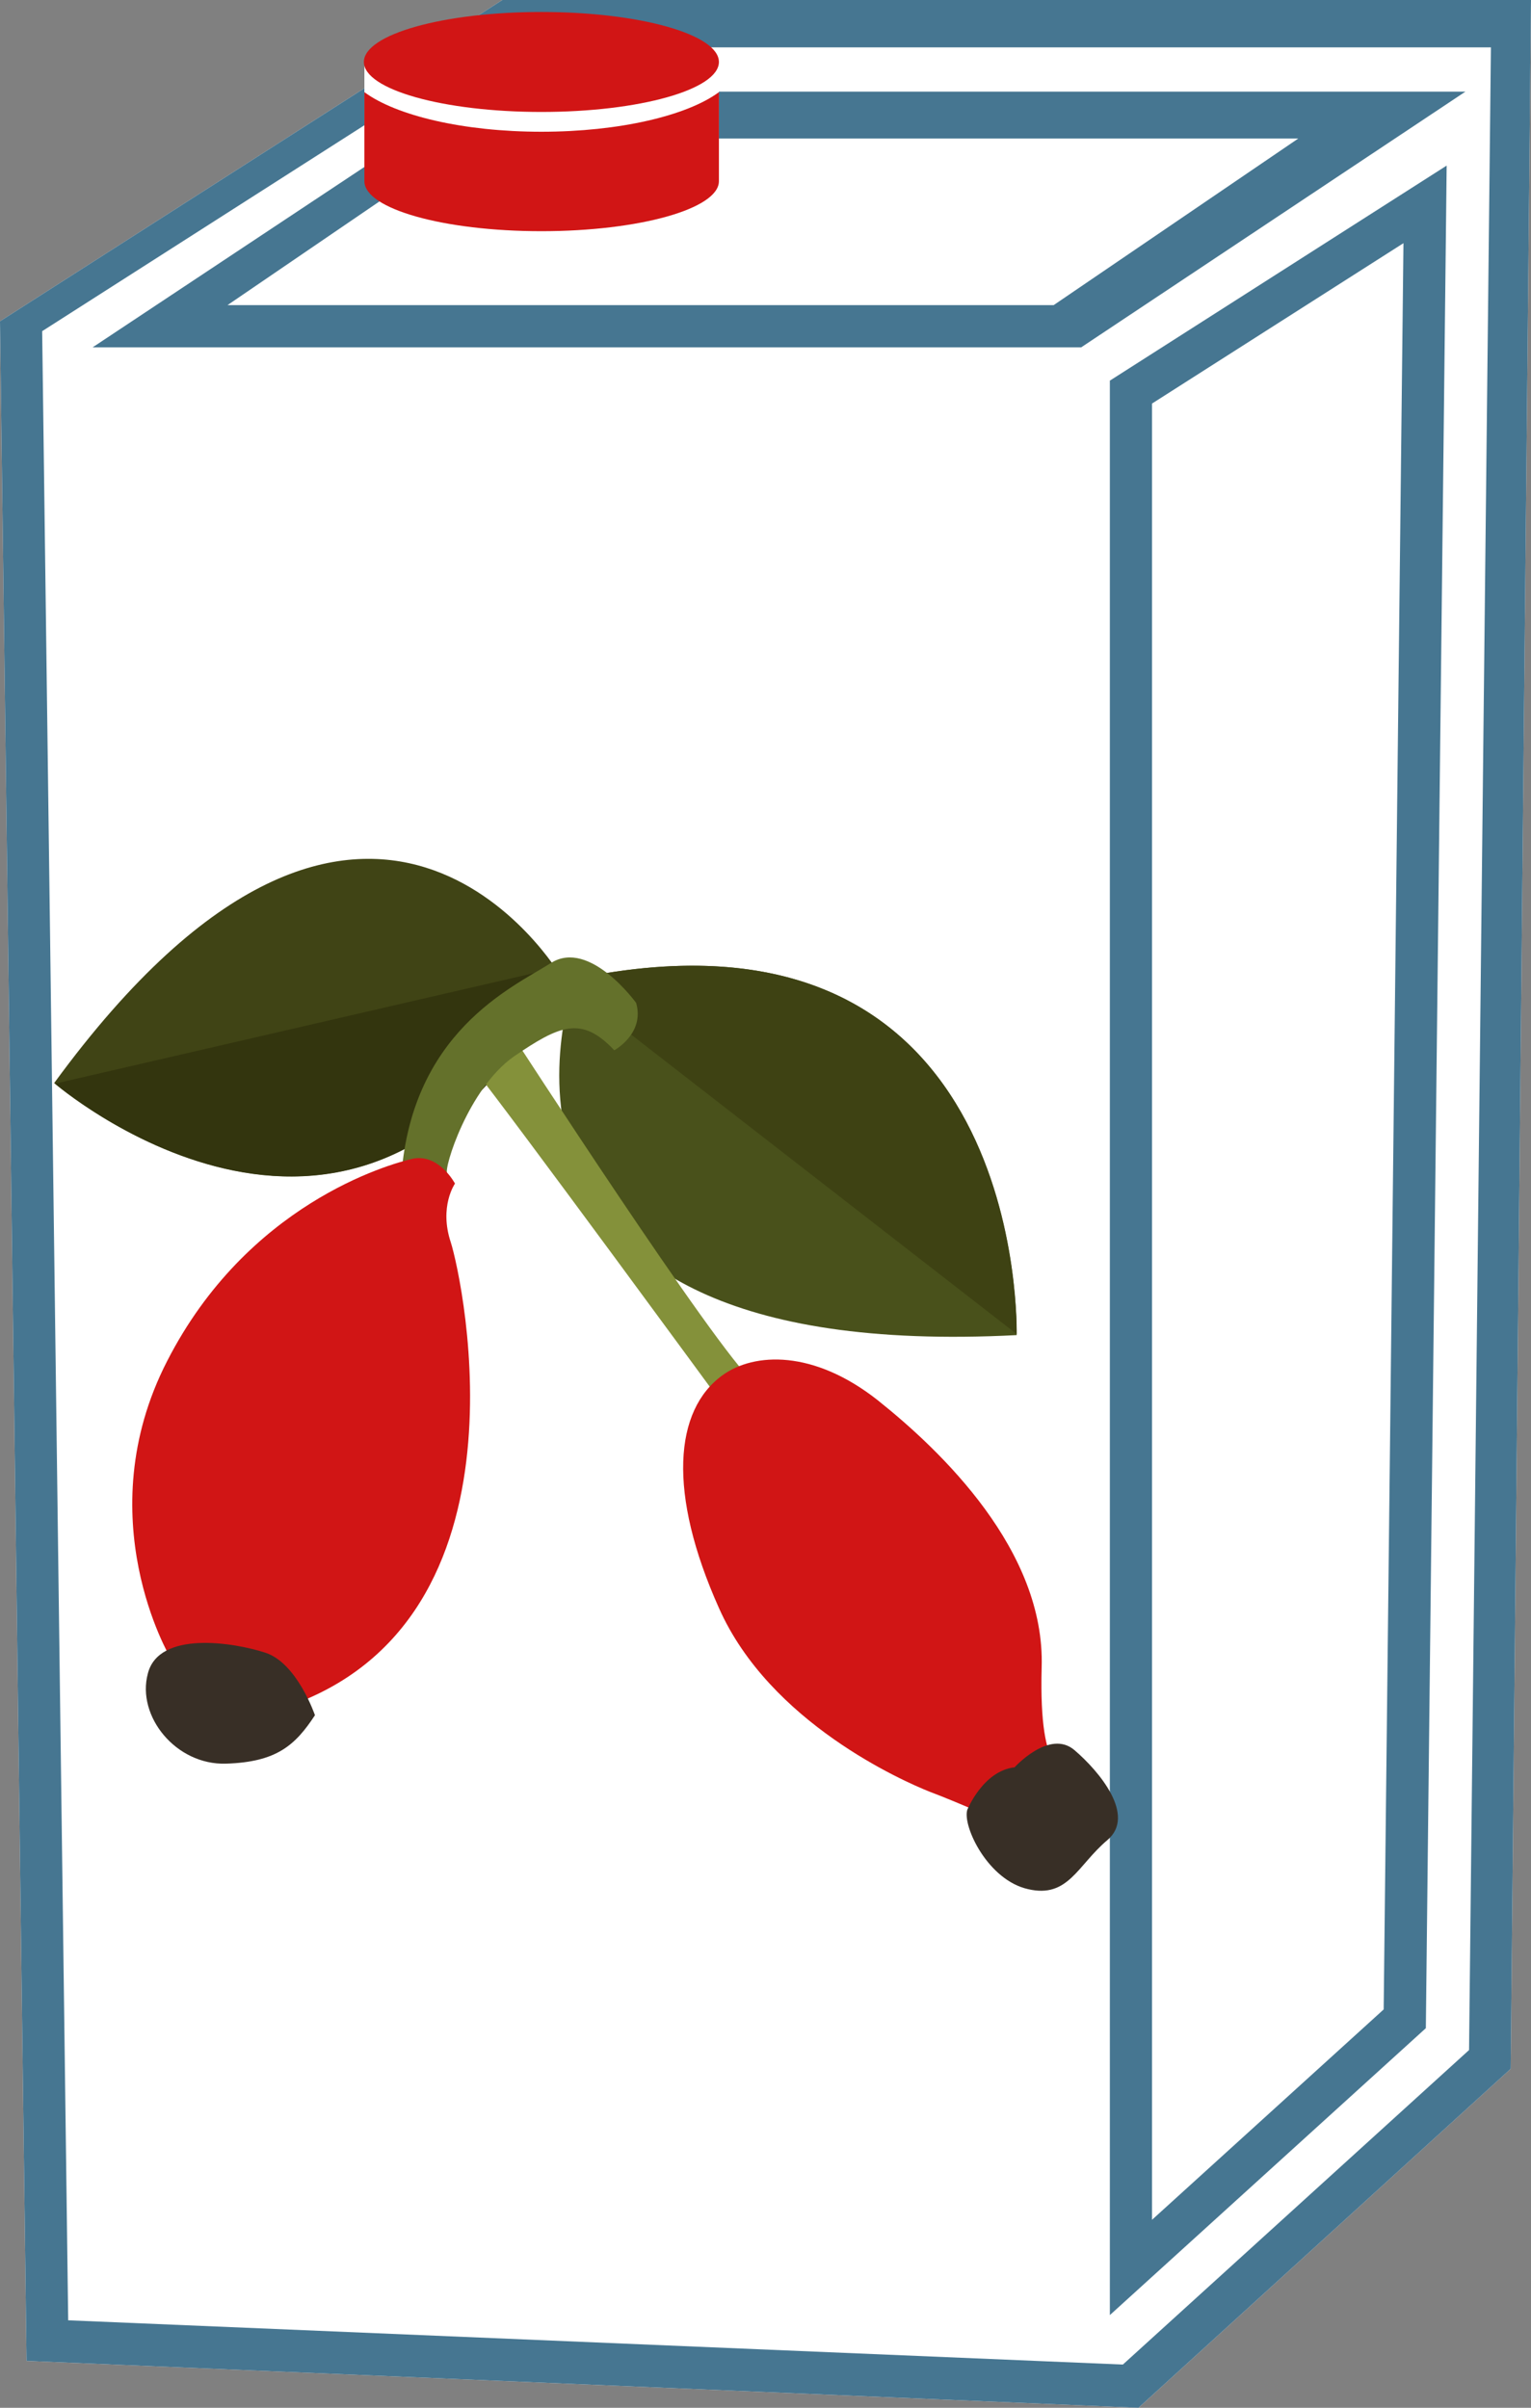
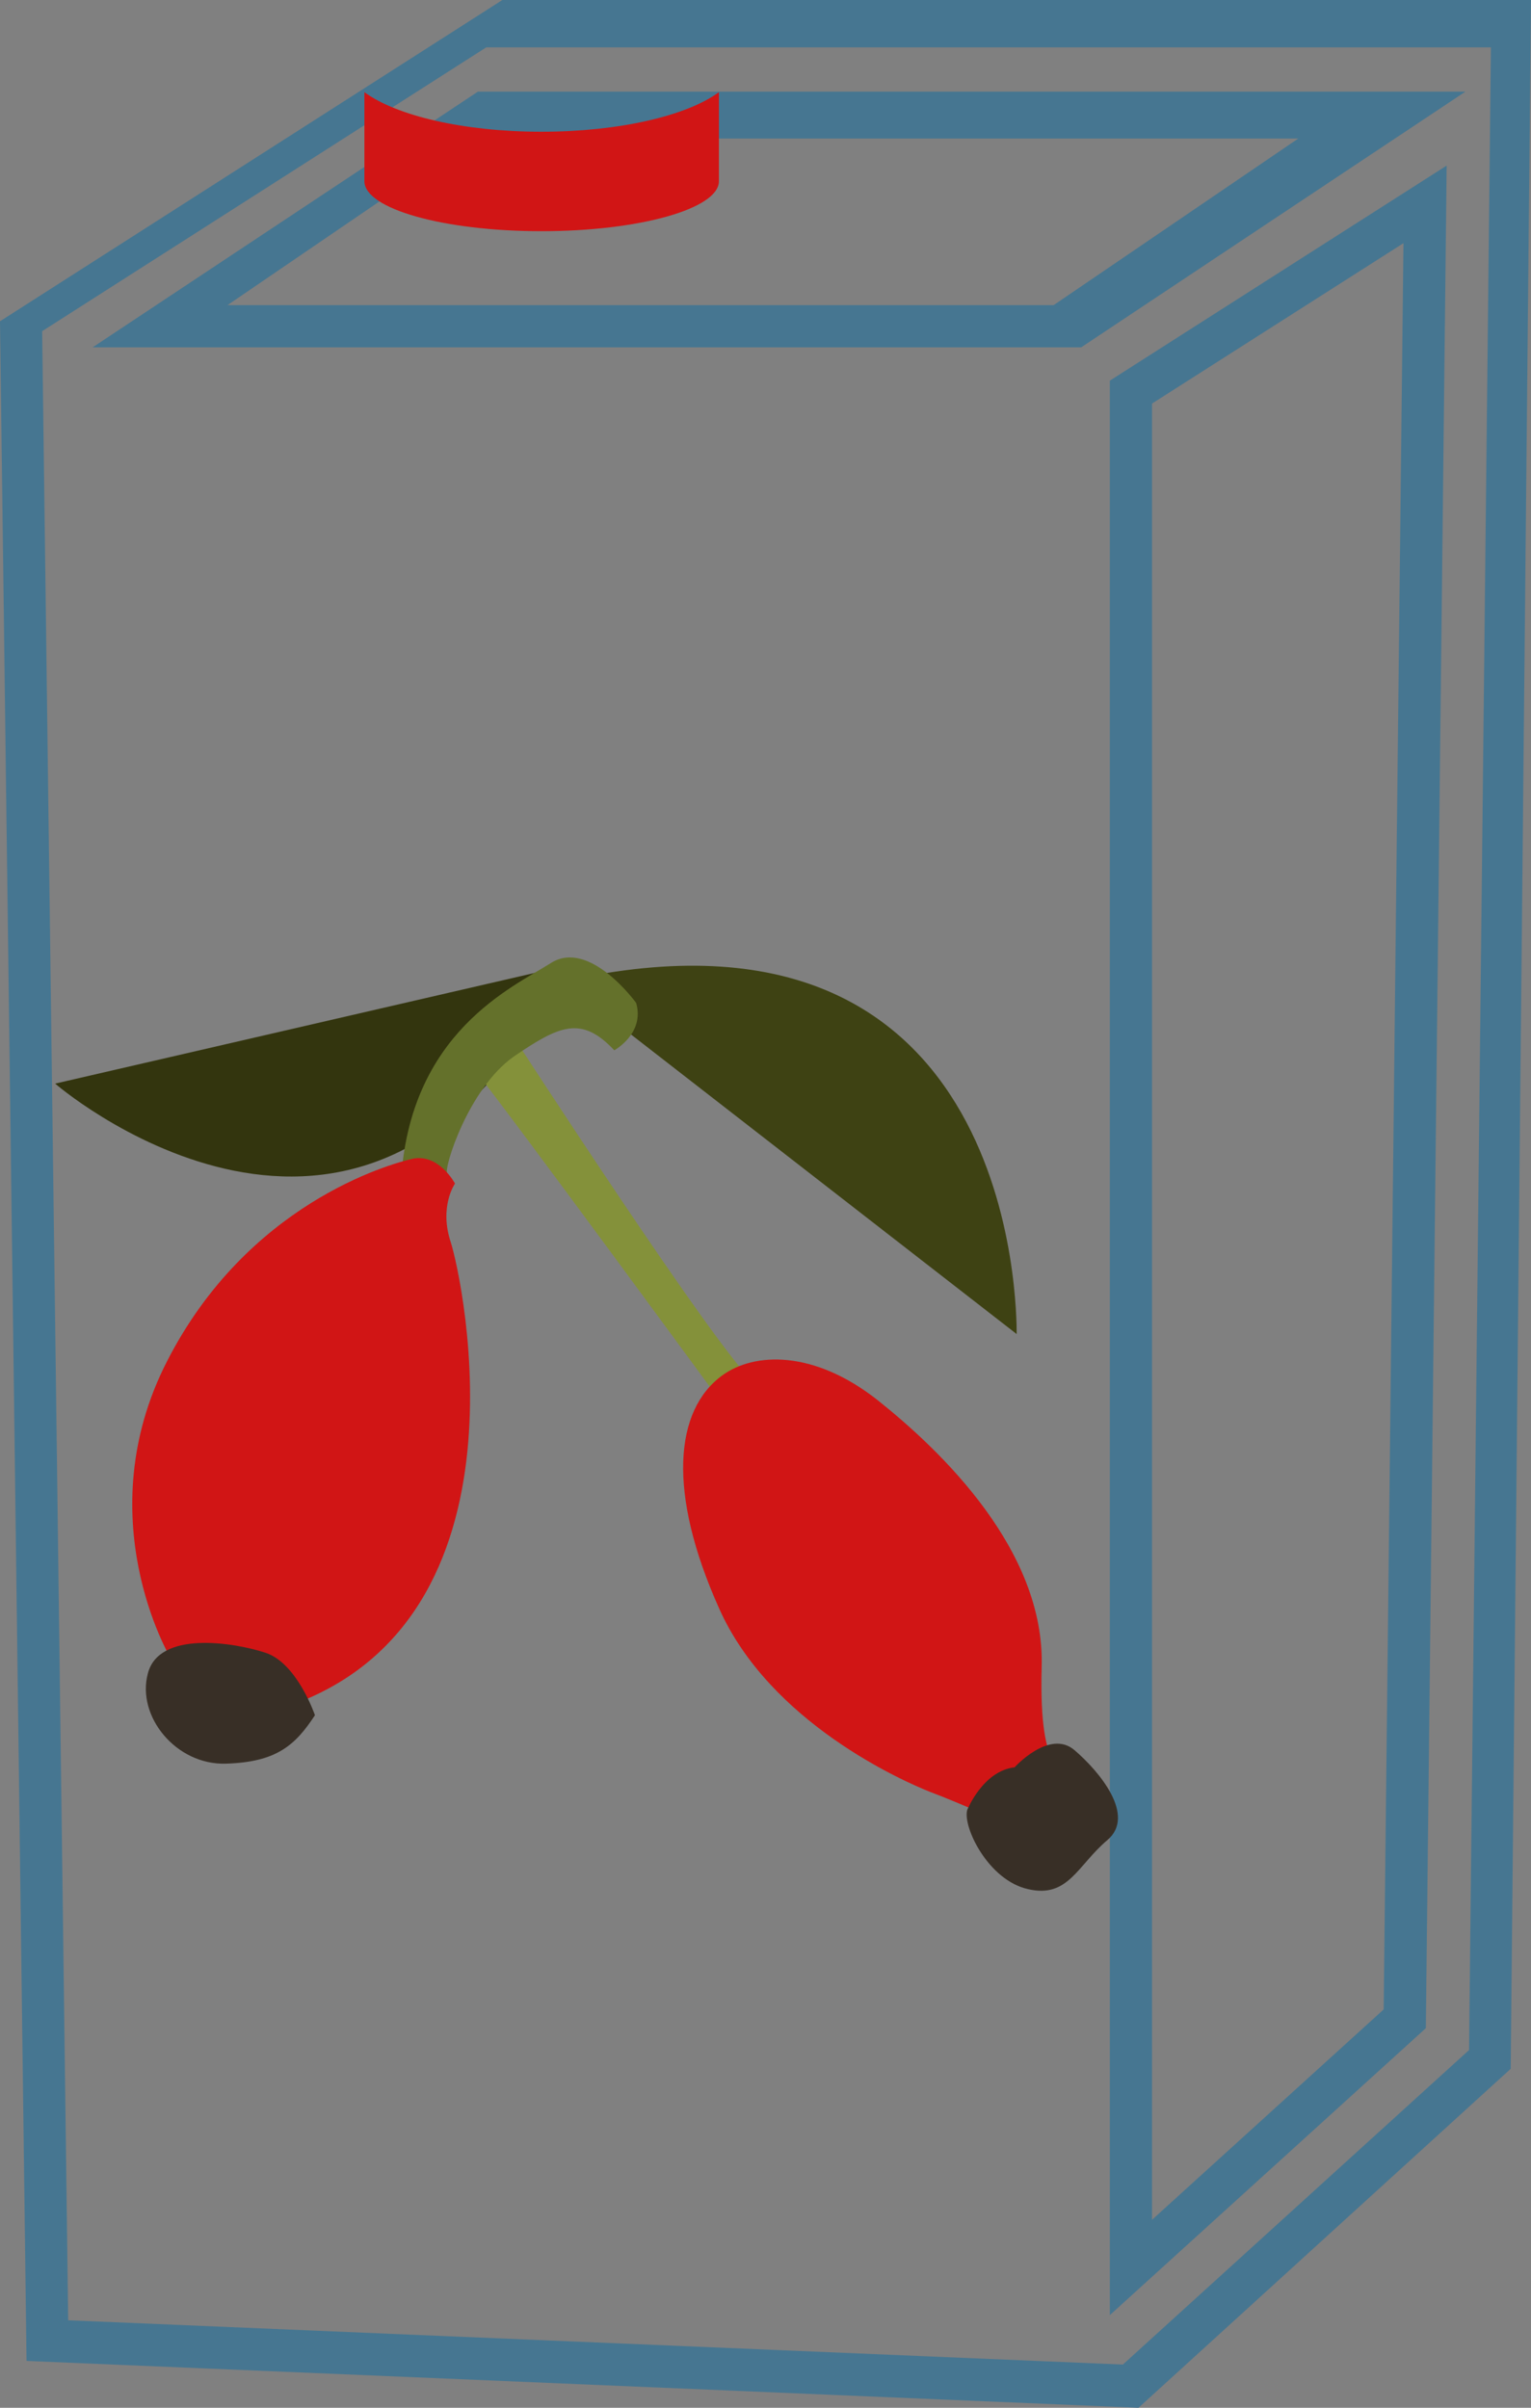
<svg xmlns="http://www.w3.org/2000/svg" xmlns:ns1="http://sodipodi.sourceforge.net/DTD/sodipodi-0.dtd" xmlns:ns2="http://www.inkscape.org/namespaces/inkscape" xml:space="preserve" width="29.41mm" height="46.24mm" version="1.1" style="clip-rule:evenodd;fill-rule:evenodd;image-rendering:optimizeQuality;shape-rendering:geometricPrecision;text-rendering:geometricPrecision" viewBox="0 0 2941 4624" id="svg40" ns1:docname="4290.svg" ns2:version="0.92.4 (5da689c313, 2019-01-14)">
  <rect x="0" y="0" width="2941" height="4624" fill="#808080" stroke="none" />
  <ns1:namedview pagecolor="#ffffff" bordercolor="#666666" borderopacity="1" objecttolerance="10" gridtolerance="10" guidetolerance="10" ns2:pageopacity="0" ns2:pageshadow="2" ns2:window-width="640" ns2:window-height="480" id="namedview42" showgrid="false" ns2:zoom="0.2102413" ns2:cx="54.00945" ns2:cy="75.174801" ns2:window-x="0" ns2:window-y="0" ns2:window-maximized="0" ns2:current-layer="svg40" />
  <defs id="defs4">
    <style type="text/css" id="style2">
   
    .fil2 {fill:#D11515}
    .fil0 {fill:white}
    .fil6 {fill:#33350E;fill-rule:nonzero}
    .fil10 {fill:#382F26;fill-rule:nonzero}
    .fil4 {fill:#3E4213;fill-rule:nonzero}
    .fil5 {fill:#404415;fill-rule:nonzero}
    .fil1 {fill:#467691;fill-rule:nonzero}
    .fil3 {fill:#49511B;fill-rule:nonzero}
    .fil8 {fill:#64712B;fill-rule:nonzero}
    .fil7 {fill:#84913A;fill-rule:nonzero}
    .fil9 {fill:#D11515;fill-rule:nonzero}
   
  </style>
  </defs>
  <g id="Vrstva_x0020_1" transform="translate(-9071,-12215)">
-     <polygon class="fil0" points="9071,12832 10036,12215 12012,12215 11973,16188 11258,16839 9122,16749 " id="polygon7" style="fill:#ffffff" />
    <path class="fil1" d="m 9508,12801 h 1587 l 470,-320 H 9977 Z m 1640,81 H 9249 l 740,-491 h 1897 z m 136,108 v 3488 l 445,-404 38,-3392 z m -81,3671 v -3715 l 647,-413 -40,3577 z m -2001,10 2026,85 665,-604 42,-3846 h -1930 l -853,545 z m 2056,168 -2136,-90 -51,-3917 965,-617 h 1976 l -39,3973 z" id="path9" ns2:connector-curvature="0" style="fill:#467691;fill-rule:nonzero" />
-     <rect class="fil0" x="9771" y="12334" width="681" height="189" id="rect11" style="fill:#ffffff" />
    <g id="_525055744">
      <path class="fil2" d="m 10452,12392 v 171 c 0,53 -153,96 -341,96 -188,0 -340,-43 -340,-96 v -171 c 61,45 190,76 340,76 150,0 280,-31 341,-76 z" id="path13" ns2:connector-curvature="0" style="fill:#d11515" />
-       <ellipse class="fil2" cx="10111" cy="12334" rx="341" ry="96" id="ellipse15" style="fill:#d11515" />
    </g>
    <g id="_525053704">
-       <path class="fil3" d="m 11024,14779 c 0,0 24,-867 -849,-684 0,0 -275,742 849,684 z" id="path18" ns2:connector-curvature="0" style="fill:#49511b;fill-rule:nonzero" />
      <path class="fil4" d="m 11024,14777 c 0,-46 -1,-860 -849,-682 0,0 -2,6 -6,18 z" id="path20" ns2:connector-curvature="0" style="fill:#3e4213;fill-rule:nonzero" />
-       <path class="fil5" d="m 9175,14295 c 0,0 600,517 973,-206 0,0 -367,-623 -973,206 z" id="path22" ns2:connector-curvature="0" style="fill:#404415;fill-rule:nonzero" />
      <path class="fil6" d="m 9177,14296 c 32,28 609,496 971,-207 0,0 -3,-6 -9,-15 z" id="path24" ns2:connector-curvature="0" style="fill:#33350e;fill-rule:nonzero" />
      <path class="fil7" d="m 10054,14201 c 0,0 393,607 466,670 l -60,42 c 0,0 -411,-561 -478,-644 z" id="path26" ns2:connector-curvature="0" style="fill:#84913a;fill-rule:nonzero" />
      <path class="fil8" d="m 9930,14468 c -7,-8 40,-162 128,-224 88,-60 130,-79 193,-12 0,0 59,-32 42,-91 0,0 -89,-123 -163,-77 -74,47 -273,133 -289,423 l 62,5 z" id="path28" ns2:connector-curvature="0" style="fill:#64712b;fill-rule:nonzero" />
      <path class="fil9" d="m 10459,14856 c 61,-44 175,-49 298,48 123,98 322,289 315,513 -6,223 49,191 49,191 l -128,105 c 0,0 -85,-38 -136,-57 -50,-20 -307,-132 -405,-353 -99,-221 -86,-380 7,-447 z" id="path30" ns2:connector-curvature="0" style="fill:#d11515;fill-rule:nonzero" />
      <path class="fil10" d="m 11020,15609 c 0,0 67,-74 115,-33 48,41 119,126 63,173 -57,48 -75,112 -152,94 -77,-17 -126,-120 -117,-152 0,0 30,-75 91,-82 z" id="path32" ns2:connector-curvature="0" style="fill:#382f26;fill-rule:nonzero" />
      <path class="fil9" d="m 9945,14488 c 0,0 -31,44 -8,113 22,69 172,753 -345,901 l -194,-104 c 0,0 -160,-269 -6,-569 154,-301 424,-378 473,-389 50,-9 80,48 80,48 z" id="path34" ns2:connector-curvature="0" style="fill:#d11515;fill-rule:nonzero" />
      <path class="fil10" d="m 9676,15509 c 0,0 -34,-100 -95,-120 -61,-20 -205,-43 -226,40 -22,82 54,176 150,173 97,-3 133,-35 171,-93 z" id="path36" ns2:connector-curvature="0" style="fill:#382f26;fill-rule:nonzero" />
    </g>
  </g>
</svg>